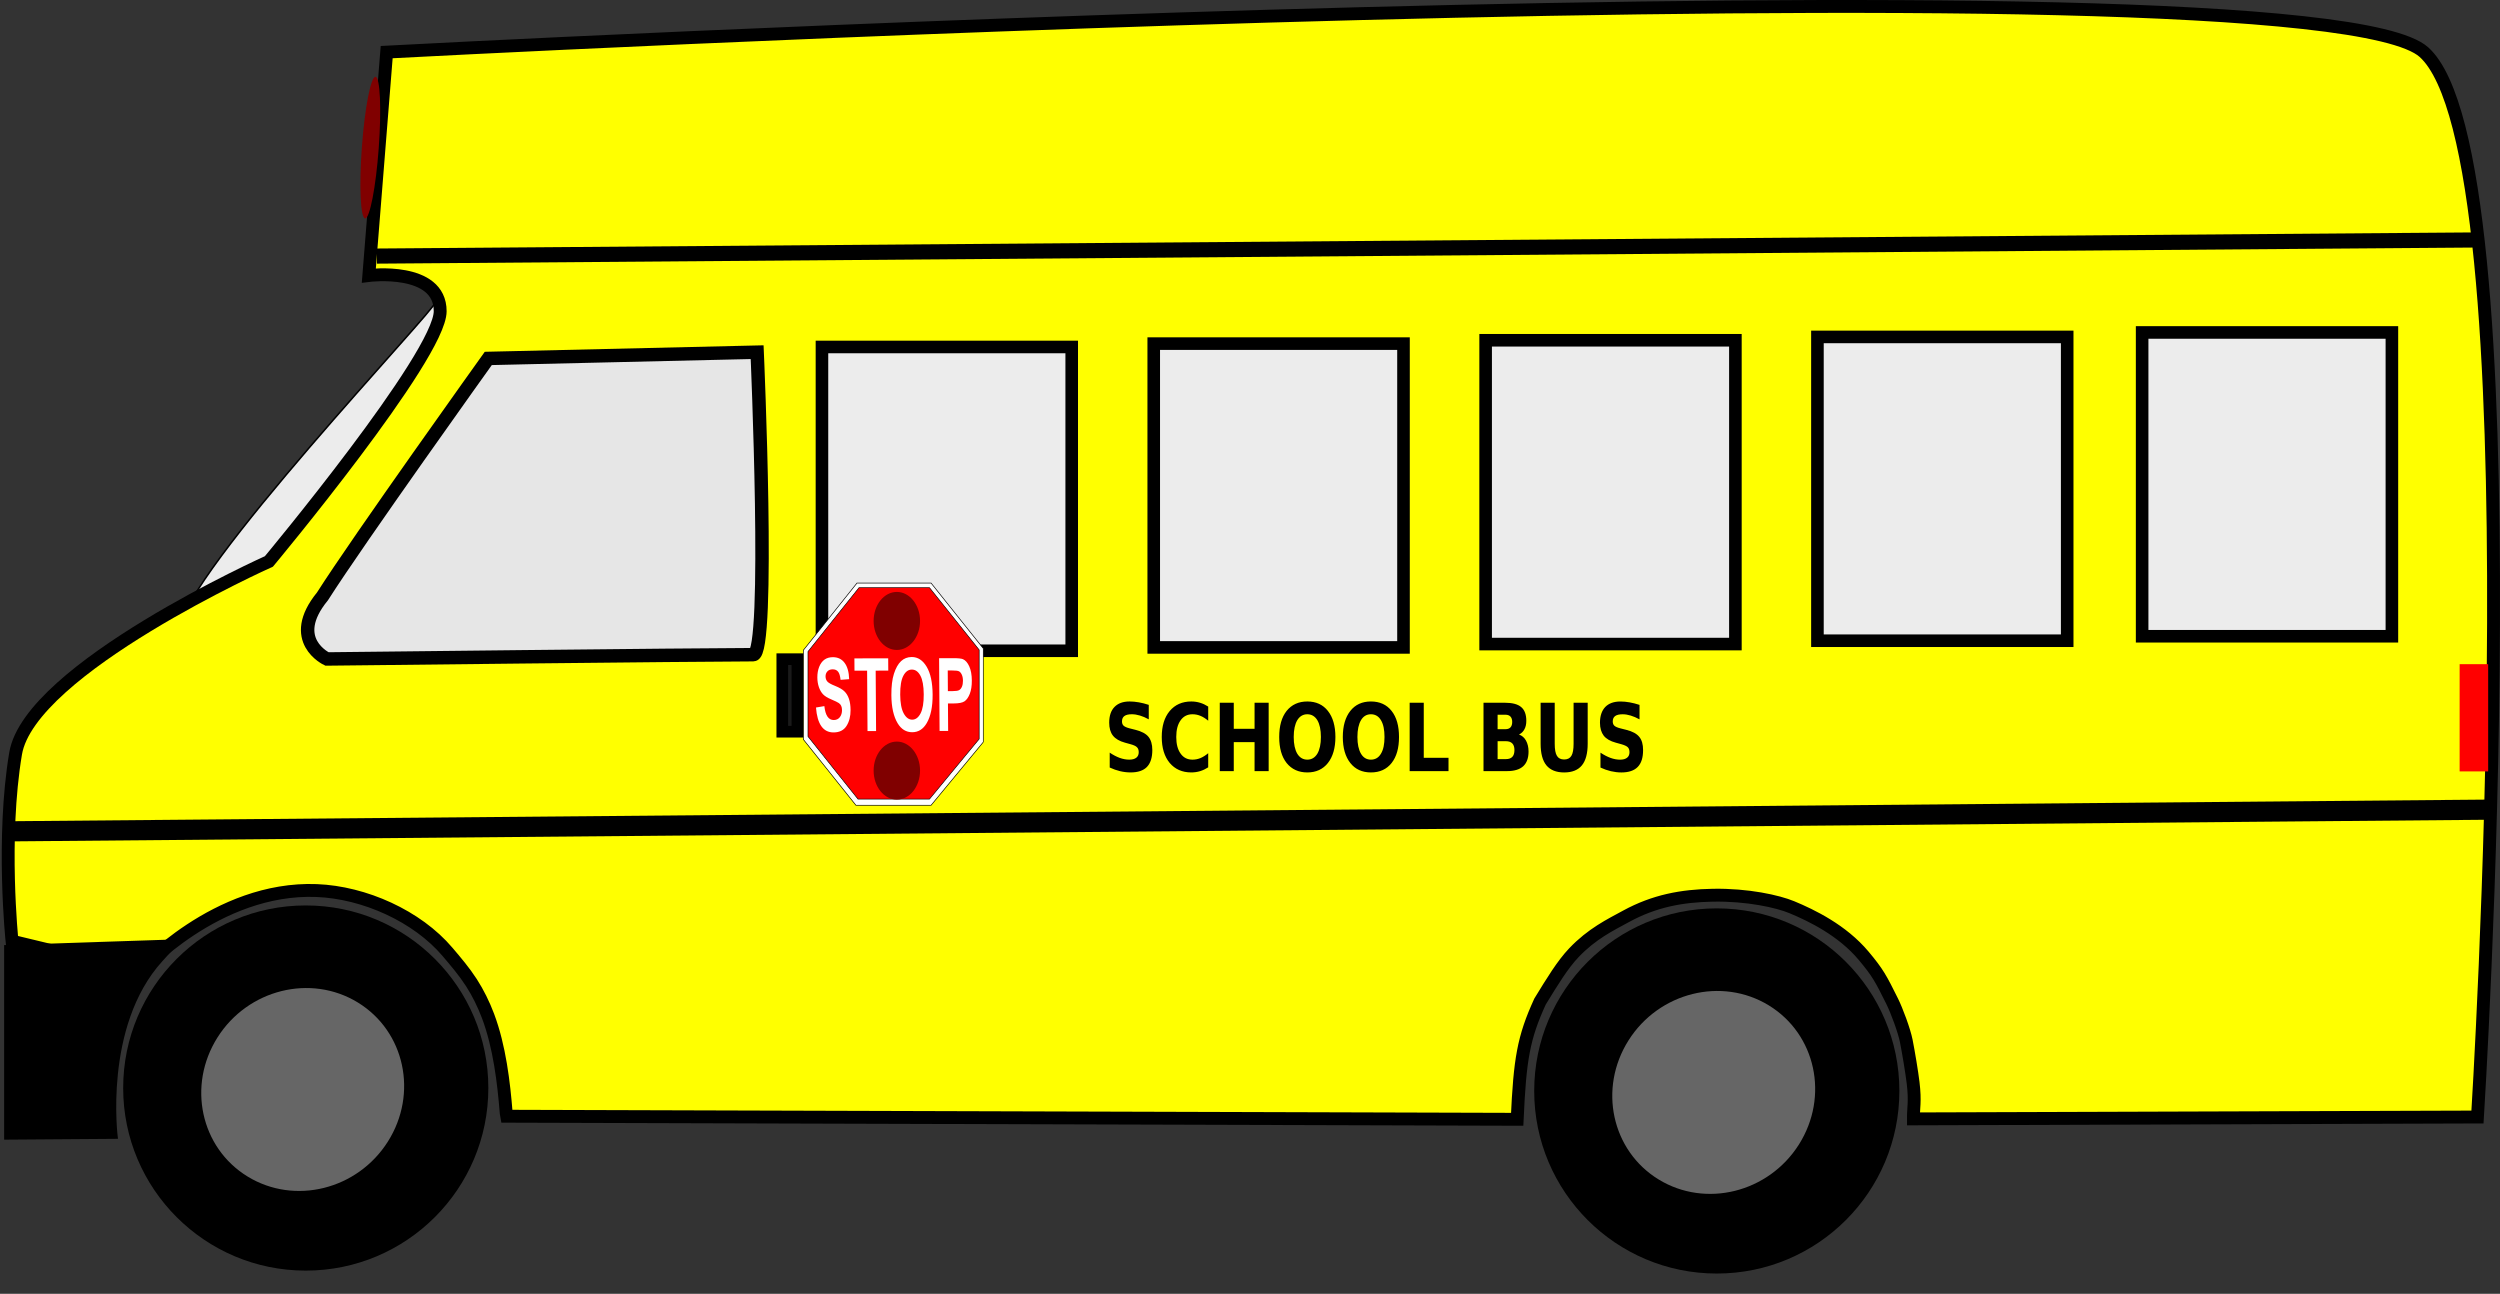
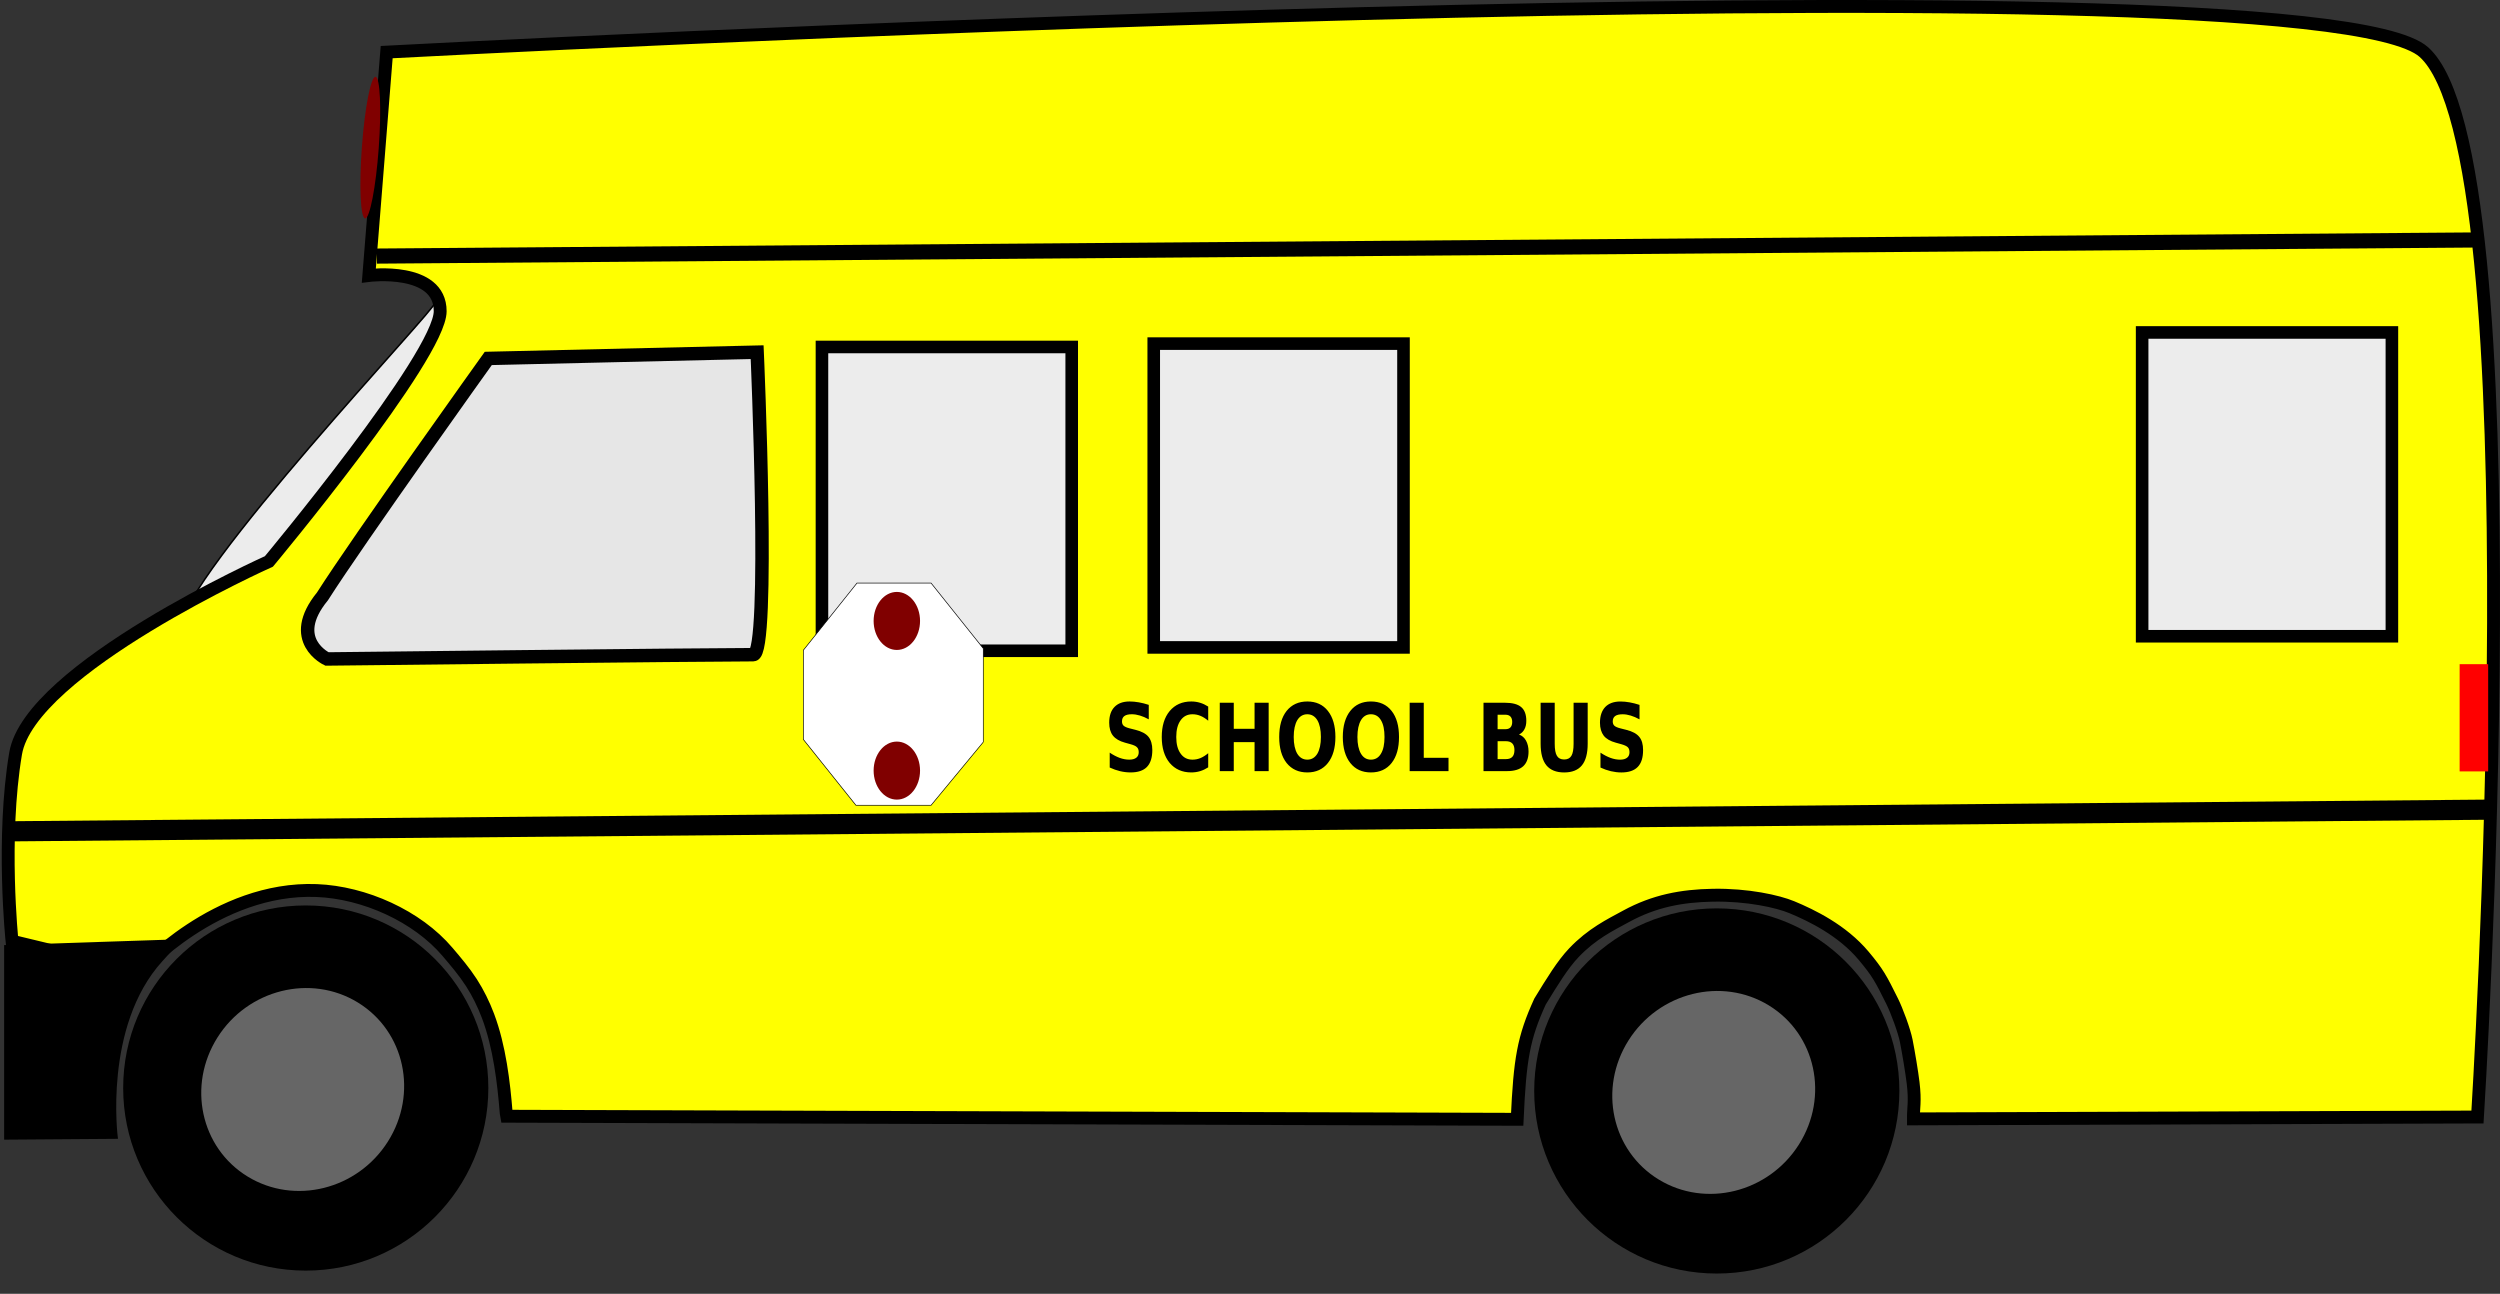
<svg xmlns="http://www.w3.org/2000/svg" xmlns:ns1="http://sodipodi.sourceforge.net/DTD/sodipodi-0.dtd" xmlns:ns2="http://www.inkscape.org/namespaces/inkscape" xmlns:xlink="http://www.w3.org/1999/xlink" id="svg2" ns1:docname="SchoolFreeware-Moving-School-Bus.svg" ns2:export-filename="/Users/schoolfreeware/Desktop/S4m_Pics/SchoolBus.png" viewBox="0 0 246.46 127.55" ns1:version="0.32" ns2:export-xdpi="90" version="1.0" ns2:output_extension="org.inkscape.output.svg.inkscape" ns2:export-ydpi="90" ns2:version="0.91 r13725" ns2:label="Bus">
  <rect x="0" y="0" width="246.46" height="127.55" fill="#333333" stroke="none" />
  <defs id="defs29" />
  <ns1:namedview id="base" bordercolor="#666666" ns2:pageshadow="2" guidetolerance="10.0" pagecolor="#ffffff" gridtolerance="10.0" ns2:guide-bbox="true" ns2:zoom="6.93" objecttolerance="10.0" borderopacity="1.0" ns2:current-layer="layer4" ns2:cx="180.56372" ns2:cy="25.475103" ns2:window-y="1" ns2:window-x="383" ns2:window-height="886" showgrid="true" ns2:pageopacity="0.0" ns2:window-width="1388" showguides="true" ns2:window-maximized="0">
    <ns2:grid type="xygrid" id="grid3637" />
  </ns1:namedview>
  <g ns2:groupmode="layer" id="layer1" ns2:label="Bus" style="display:inline">
    <g id="g3536">
      <path ns2:connector-curvature="0" d="M 42.912,29.806 C 43.178,30.285 17.994,56.678 17.733,62.055 17.138,74.297 47.204,35.17 46.205,33.966 l -1.646,-3.744 -1.647,-0.416 z" style="fill:#ececec;fill-rule:evenodd;stroke:#000000;stroke-width:0.155px" ns1:nodetypes="cscccc" id="path3264" />
      <path ns2:connector-curvature="0" d="m 49.959,110.043 99.611,0.303 c 0.27,-5.95 0.62,-8.033 2.25,-11.605 1.222,-1.995 2.227,-3.648 3.338,-4.816 1.78,-1.872 3.588,-2.743 5.169,-3.603 2.752,-1.498 5.449,-2.014 8.54,-2.068 3.424,-0.06 6.4,0.61 7.777,1.182 1.951,0.81 4.974,2.272 7.082,4.788 1.406,1.678 1.698,2.245 2.815,4.493 0.449,0.904 1.187,2.886 1.386,3.898 0.233,1.183 0.552,3.104 0.675,4.13 0.224,1.864 0.019,2.49 0.029,3.559 L 244.24,110.12 c 0,0 5.98,-94.853 -5.28,-104.98 C 227.71,-4.993 38.12,5.137 38.12,5.137 l -1.76,22.022 c 0,0 7.035,-0.881 7.035,3.523 0,4.405 -16.884,24.665 -16.884,24.665 0,0 -23.566,10.57 -24.973,18.939 -1.407,8.368 -0.352,18.498 -0.352,18.498 l 12.588,3.036 c 0,0 7.544,-8.416 17.444,-8.026 4.707,0.185 9.91,2.521 12.906,6.055 0.833,0.982 1.639,1.923 2.351,3.027 0.639,0.99 1.202,2.127 1.64,3.293 1.133,3.013 1.552,6.579 1.788,9.556 z" style="fill:#ffff00;fill-rule:evenodd;stroke:#000000;stroke-width:1.269" ns1:nodetypes="cccssssssssccsccscsccsssscc" id="path3260" />
      <path ns2:connector-curvature="0" d="m 0.492,93.253 0,19.015 11.042,-0.083 c 0,0 -1.456,-11.002 4.395,-17.468 l 1.845,-2.036 z" style="fill:#000000;fill-rule:evenodd;stroke:#000000;stroke-width:0.169px" ns1:nodetypes="cccccc" id="path3280" />
      <path ns2:connector-curvature="0" d="M 37.156,25.246 C 244.291,23.655 244.291,23.655 244.291,23.655" style="fill:none;stroke:#000000;stroke-width:1.492" id="path3266" ns1:nodetypes="cc" />
      <rect x="81.032" y="34.206" width="24.622" height="29.95" style="fill:#ececec;stroke:#000000;stroke-width:1.24" id="rect3268" />
      <rect x="113.74" y="33.875" width="24.622" height="29.95" style="fill:#ececec;stroke:#000000;stroke-width:1.24" id="rect3272" />
-       <rect x="146.46" y="33.545" width="24.622" height="29.95" style="fill:#ececec;stroke:#000000;stroke-width:1.24" id="rect3274" />
-       <rect x="179.17" y="33.215" width="24.622" height="29.95" style="fill:#ececec;stroke:#000000;stroke-width:1.24" id="rect3276" />
      <rect x="211.18" y="32.774" width="24.622" height="29.95" style="fill:#ececec;stroke:#000000;stroke-width:1.24" id="rect3278" />
      <path ns2:connector-curvature="0" d="M 1.889,92.344 Z" style="fill:none;stroke:#000000;stroke-width:0.148px" id="path3282" />
      <path ns2:connector-curvature="0" d="M 0.967,81.954 C 245.111,79.822 245.111,79.822 245.111,79.822" style="fill:none;stroke:#000000;stroke-width:1.987" id="path3284" ns1:nodetypes="cc" />
      <path ns2:connector-curvature="0" d="m 96.936,73.159 0,-9.233 -5.148,-6.446 -7.304,0 -5.287,6.62 0,8.798 5.183,6.489 6.017,0 1.391,0 5.148,-6.228 z" style="fill:#ffffff;fill-rule:evenodd;stroke:#000000;stroke-width:0.065px" id="path2734" />
-       <path ns2:connector-curvature="0" d="m 96.529,72.852 0,-8.783 -4.897,-6.132 -6.948,0 -5.029,6.297 0,8.369 4.929,6.173 5.724,0 1.324,0 4.897,-5.924 z" style="fill:#ff0000;fill-rule:evenodd;stroke:#000000;stroke-width:0.061px" id="path2715" />
-       <path ns2:connector-curvature="0" d="m 80.443,69.75 0.826,-0.139 c 0.099,0.916 0.406,1.374 0.923,1.373 0.255,-10e-4 0.456,-0.094 0.601,-0.28 0.145,-0.19 0.217,-0.423 0.215,-0.7 C 83.007,69.841 82.981,69.702 82.929,69.588 82.877,69.474 82.798,69.382 82.693,69.31 82.588,69.235 82.334,69.112 81.93,68.94 81.569,68.788 81.304,68.622 81.135,68.443 80.967,68.264 80.832,68.03 80.73,67.74 c -0.1,-0.294 -0.151,-0.608 -0.153,-0.944 -0.003,-0.391 0.058,-0.743 0.181,-1.057 0.126,-0.313 0.3,-0.55 0.522,-0.71 0.222,-0.16 0.497,-0.24 0.825,-0.241 0.493,-10e-4 0.879,0.185 1.158,0.56 0.28,0.374 0.43,0.91 0.45,1.608 l -0.847,0.065 c -0.039,-0.385 -0.121,-0.653 -0.246,-0.806 -0.124,-0.153 -0.3,-0.23 -0.528,-0.229 -0.228,0 -0.403,0.068 -0.525,0.202 -0.122,0.134 -0.183,0.3 -0.182,0.499 0.002,0.195 0.059,0.36 0.171,0.493 0.113,0.134 0.37,0.28 0.774,0.439 0.426,0.172 0.735,0.354 0.924,0.546 0.192,0.188 0.339,0.434 0.441,0.737 0.102,0.3 0.154,0.665 0.157,1.095 0.004,0.623 -0.129,1.146 -0.401,1.571 -0.269,0.424 -0.694,0.637 -1.276,0.638 -1.027,0.002 -1.605,-0.816 -1.732,-2.456 m 5.08,2.322 -0.04,-5.956 -1.245,0.002 -0.008,-1.212 3.331,-0.008 0.008,1.213 -1.242,0.003 0.04,5.956 -0.844,0.002 m 2.351,-3.546 c -0.005,-0.854 0.079,-1.557 0.255,-2.108 0.178,-0.554 0.411,-0.967 0.7,-1.239 0.289,-0.271 0.64,-0.407 1.054,-0.408 0.6,-0.001 1.09,0.319 1.471,0.96 0.383,0.642 0.579,1.556 0.587,2.743 0.008,1.199 -0.186,2.137 -0.582,2.813 -0.347,0.597 -0.822,0.896 -1.424,0.898 -0.607,0.001 -1.087,-0.293 -1.442,-0.882 -0.405,-0.674 -0.611,-1.6 -0.619,-2.777 m 0.872,-0.05 c 0.005,0.824 0.121,1.444 0.347,1.857 0.226,0.41 0.504,0.615 0.834,0.614 0.333,0 0.607,-0.205 0.823,-0.613 0.215,-0.411 0.321,-1.04 0.315,-1.888 -0.005,-0.831 -0.117,-1.445 -0.333,-1.843 -0.214,-0.397 -0.493,-0.595 -0.838,-0.595 -0.344,0.001 -0.623,0.202 -0.836,0.604 -0.214,0.401 -0.318,1.022 -0.312,1.864 m 3.881,3.581 -0.047,-7.169 1.36,-0.003 c 0.507,-0.001 0.838,0.032 0.994,0.1 0.25,0.111 0.456,0.347 0.619,0.708 0.165,0.362 0.25,0.828 0.253,1.398 0.004,0.519 -0.063,0.954 -0.2,1.306 -0.137,0.349 -0.31,0.596 -0.519,0.74 -0.208,0.141 -0.568,0.211 -1.079,0.212 l -0.555,0.002 0.018,2.704 -0.844,0.002 m 0.805,-5.958 0.013,2.034 0.467,-10e-4 c 0.314,-0.001 0.527,-0.032 0.638,-0.094 0.114,-0.062 0.206,-0.173 0.277,-0.333 0.071,-0.164 0.106,-0.362 0.104,-0.597 -0.002,-0.238 -0.04,-0.439 -0.116,-0.601 -0.075,-0.163 -0.168,-0.272 -0.277,-0.328 -0.11,-0.055 -0.341,-0.082 -0.695,-0.081 l -0.411,0.001" style="fill:#ffffff" id="text2717" />
-       <rect x="77.122" y="64.985" width="1.488" height="7.149" style="fill:#1a1a1a;stroke:#000000;stroke-width:1.149" id="rect3369" />
      <rect x="242.48" y="65.477" width="2.814" height="10.571" style="fill:#ff0000;stroke-width:0" id="rect3371" />
      <circle r="17.335" cy="535.277" cx="756.081" transform="matrix(0.132,0,0,0.165,-11.389,-27.106)" style="fill:#800000;stroke-width:0" id="path3373" />
      <circle r="17.335" cy="535.277" cx="756.081" transform="matrix(0.132,0,0,0.165,-11.389,-12.352)" ns2:transform-center-y="2.8627855" ns2:transform-center-x="-2.2862767" style="fill:#800000;stroke-width:0" id="path3375" />
      <path ns2:connector-curvature="0" d="m 74.642,34.719 c 0,0 1.311,29.822 -0.381,29.822 -4.86,0 -42.027,0.423 -42.027,0.423 0,0 -3.976,-1.852 -0.442,-6.173 3.534,-5.555 16.345,-23.455 16.345,-23.455 l 26.505,-0.617 z" style="fill:#e6e6e6;fill-rule:evenodd;stroke:#000000;stroke-width:1.325" ns1:nodetypes="cscccc" id="path3377" />
      <path ns2:connector-curvature="0" d="m 113.25,69.488 0,1.427 c -0.3,-0.165 -0.59,-0.29 -0.87,-0.374 -0.28,-0.085 -0.55,-0.127 -0.8,-0.127 -0.33,0 -0.57,0.057 -0.73,0.172 -0.16,0.114 -0.24,0.292 -0.24,0.533 0,0.18 0.05,0.322 0.16,0.424 0.11,0.099 0.3,0.185 0.58,0.258 l 0.59,0.149 c 0.6,0.15 1.03,0.379 1.28,0.686 0.25,0.307 0.38,0.744 0.38,1.309 0,0.744 -0.18,1.298 -0.53,1.662 -0.35,0.362 -0.89,0.542 -1.61,0.542 -0.34,0 -0.69,-0.041 -1.03,-0.122 -0.34,-0.081 -0.69,-0.201 -1.03,-0.361 l 0,-1.468 c 0.34,0.229 0.67,0.402 0.99,0.52 0.32,0.114 0.64,0.171 0.93,0.171 0.31,0 0.54,-0.063 0.7,-0.189 0.16,-0.127 0.24,-0.307 0.24,-0.542 0,-0.211 -0.05,-0.374 -0.17,-0.488 -0.1,-0.114 -0.32,-0.217 -0.65,-0.307 l -0.54,-0.149 c -0.53,-0.145 -0.93,-0.375 -1.18,-0.691 -0.25,-0.316 -0.37,-0.742 -0.37,-1.278 0,-0.671 0.17,-1.188 0.52,-1.549 0.35,-0.361 0.84,-0.542 1.49,-0.542 0.3,0 0.6,0.029 0.92,0.086 0.31,0.054 0.63,0.137 0.97,0.248 m 5.86,6.16 c -0.26,0.165 -0.52,0.29 -0.8,0.375 -0.28,0.084 -0.57,0.126 -0.87,0.126 -0.89,0 -1.6,-0.313 -2.13,-0.939 -0.52,-0.629 -0.78,-1.481 -0.78,-2.556 0,-1.078 0.26,-1.93 0.78,-2.556 0.53,-0.629 1.24,-0.944 2.13,-0.944 0.3,0 0.59,0.042 0.87,0.127 0.28,0.084 0.54,0.209 0.8,0.375 l 0,1.395 c -0.26,-0.22 -0.52,-0.381 -0.77,-0.483 -0.25,-0.103 -0.51,-0.154 -0.78,-0.154 -0.5,0 -0.89,0.199 -1.17,0.596 -0.29,0.398 -0.43,0.946 -0.43,1.644 0,0.695 0.14,1.242 0.43,1.639 0.28,0.398 0.67,0.596 1.17,0.596 0.27,0 0.53,-0.051 0.78,-0.153 0.25,-0.103 0.51,-0.264 0.77,-0.483 l 0,1.395 m 1.14,-6.372 1.38,0 0,2.57 2.05,0 0,-2.57 1.39,0 0,6.742 -1.39,0 0,-2.858 -2.05,0 0,2.858 -1.38,0 0,-6.742 m 8.63,1.138 c -0.42,0 -0.75,0.196 -0.99,0.587 -0.23,0.392 -0.35,0.943 -0.35,1.653 0,0.707 0.12,1.257 0.35,1.648 0.24,0.392 0.57,0.587 0.99,0.587 0.42,0 0.75,-0.195 0.99,-0.587 0.23,-0.391 0.35,-0.941 0.35,-1.648 0,-0.71 -0.12,-1.261 -0.35,-1.653 -0.24,-0.391 -0.57,-0.587 -0.99,-0.587 m 0,-1.26 c 0.86,0 1.54,0.31 2.03,0.931 0.49,0.62 0.74,1.476 0.74,2.569 0,1.09 -0.25,1.945 -0.74,2.565 -0.49,0.62 -1.17,0.93 -2.03,0.93 -0.86,0 -1.54,-0.31 -2.04,-0.93 -0.49,-0.62 -0.73,-1.475 -0.73,-2.565 0,-1.093 0.24,-1.949 0.73,-2.569 0.5,-0.621 1.18,-0.931 2.04,-0.931 m 6.27,1.26 c -0.42,0 -0.75,0.196 -0.98,0.587 -0.23,0.392 -0.35,0.943 -0.35,1.653 0,0.707 0.12,1.257 0.35,1.648 0.23,0.392 0.56,0.587 0.98,0.587 0.43,0 0.76,-0.195 0.99,-0.587 0.24,-0.391 0.35,-0.941 0.35,-1.648 0,-0.71 -0.11,-1.261 -0.35,-1.653 -0.23,-0.391 -0.56,-0.587 -0.99,-0.587 m 0,-1.26 c 0.87,0 1.55,0.31 2.04,0.931 0.49,0.62 0.73,1.476 0.73,2.569 0,1.09 -0.24,1.945 -0.73,2.565 -0.49,0.62 -1.17,0.93 -2.04,0.93 -0.86,0 -1.54,-0.31 -2.03,-0.93 -0.49,-0.62 -0.74,-1.475 -0.74,-2.565 0,-1.093 0.25,-1.949 0.74,-2.569 0.49,-0.621 1.17,-0.931 2.03,-0.931 m 3.82,0.122 1.39,0 0,5.428 2.44,0 0,1.314 -3.83,0 0,-6.742 m 9.44,2.61 c 0.22,0 0.39,-0.06 0.5,-0.18 0.11,-0.121 0.17,-0.298 0.17,-0.533 0,-0.232 -0.06,-0.408 -0.17,-0.529 -0.11,-0.123 -0.28,-0.185 -0.5,-0.185 l -0.77,0 0,1.427 0.77,0 m 0.05,2.949 c 0.28,0 0.49,-0.074 0.63,-0.221 0.14,-0.148 0.21,-0.37 0.21,-0.669 0,-0.292 -0.07,-0.51 -0.21,-0.654 -0.14,-0.148 -0.35,-0.222 -0.63,-0.222 l -0.82,0 0,1.766 0.82,0 m 1.29,-2.425 c 0.3,0.109 0.53,0.309 0.69,0.601 0.16,0.292 0.25,0.65 0.25,1.074 0,0.651 -0.18,1.135 -0.53,1.455 -0.35,0.319 -0.88,0.478 -1.6,0.478 l -2.31,0 0,-6.742 2.09,0 c 0.75,0 1.29,0.142 1.62,0.425 0.34,0.283 0.51,0.736 0.51,1.359 0,0.328 -0.06,0.608 -0.19,0.84 -0.12,0.229 -0.3,0.399 -0.53,0.51 m 2.13,-3.134 1.39,0 0,4.042 c 0,0.557 0.07,0.956 0.22,1.196 0.14,0.238 0.38,0.357 0.71,0.357 0.33,0 0.57,-0.119 0.71,-0.357 0.15,-0.24 0.22,-0.639 0.22,-1.196 l 0,-4.042 1.39,0 0,4.042 c 0,0.954 -0.19,1.665 -0.57,2.131 -0.38,0.467 -0.97,0.7 -1.75,0.7 -0.78,0 -1.36,-0.233 -1.75,-0.7 -0.38,-0.466 -0.57,-1.177 -0.57,-2.131 l 0,-4.042 m 9.75,0.212 0,1.427 c -0.3,-0.165 -0.59,-0.29 -0.87,-0.374 -0.28,-0.085 -0.54,-0.127 -0.79,-0.127 -0.34,0 -0.58,0.057 -0.74,0.172 -0.16,0.114 -0.24,0.292 -0.24,0.533 0,0.18 0.05,0.322 0.16,0.424 0.11,0.099 0.3,0.185 0.59,0.258 l 0.59,0.149 c 0.6,0.15 1.02,0.379 1.27,0.686 0.26,0.307 0.38,0.744 0.38,1.309 0,0.744 -0.17,1.298 -0.53,1.662 -0.35,0.362 -0.89,0.542 -1.61,0.542 -0.34,0 -0.68,-0.041 -1.03,-0.122 -0.34,-0.081 -0.69,-0.201 -1.03,-0.361 l 0,-1.468 c 0.34,0.229 0.68,0.402 1,0.52 0.32,0.114 0.63,0.171 0.93,0.171 0.3,0 0.53,-0.063 0.69,-0.189 0.16,-0.127 0.24,-0.307 0.24,-0.542 0,-0.211 -0.05,-0.374 -0.16,-0.488 -0.11,-0.114 -0.33,-0.217 -0.65,-0.307 l -0.54,-0.149 c -0.54,-0.145 -0.94,-0.375 -1.19,-0.691 -0.24,-0.316 -0.37,-0.742 -0.37,-1.278 0,-0.671 0.18,-1.188 0.52,-1.549 0.35,-0.361 0.85,-0.542 1.5,-0.542 0.29,0 0.6,0.029 0.91,0.086 0.31,0.054 0.63,0.137 0.97,0.248" style="fill:#000000" id="flowRoot3379" />
      <ellipse ry="6.334" rx="0.333" cy="77.648" cx="-69.007" transform="matrix(2.493,0.184,-0.081,1.102,214.83,-58.321)" style="fill:#800000;stroke-width:0" id="path2404" />
    </g>
  </g>
  <g ns2:groupmode="layer" id="layer4" ns2:label="Wheels" style="display:inline">
    <g id="g3791">
      <circle r="18" transform="scale(1,-1)" cy="-107.262" cx="30.143" id="path3609" style="fill:#000000" />
      <ellipse style="fill:#666666" id="ellipse3631" cx="82.674" cy="-76.037" rx="9.843" ry="10.154" transform="matrix(0.853,0.522,0.535,-0.845,0,0)" />
    </g>
    <g id="g3795" transform="translate(139.105,0.289)">
      <circle style="fill:#000000" id="circle3797" cx="30.143" cy="-107.262" transform="scale(1,-1)" r="18" />
      <ellipse transform="matrix(0.853,0.522,0.535,-0.845,0,0)" ry="10.154" rx="9.843" cy="-76.037" cx="82.674" id="ellipse3799" style="fill:#666666" />
    </g>
  </g>
  <animateTransform xlink:href="#layer1" attributeName="transform" type="translate" from="350 0" to="-400 0" begin="1s" dur="18s" repeatCount="indefinite" />
  <animateTransform xlink:href="#layer4" attributeName="transform" type="translate" from="350 0" to="-400 0" begin="1s" dur="18s" repeatCount="indefinite" />
  <animateTransform xlink:href="#layer1" attributeName="transform" type="translate" from="0 0" to="-400 0" begin="0s" dur="0s" repeatCount="0" />
  <animateTransform xlink:href="#layer4" attributeName="transform" type="translate" from="0 0" to="-400 0" begin="0s" dur="0s" repeatCount="0" />
</svg>